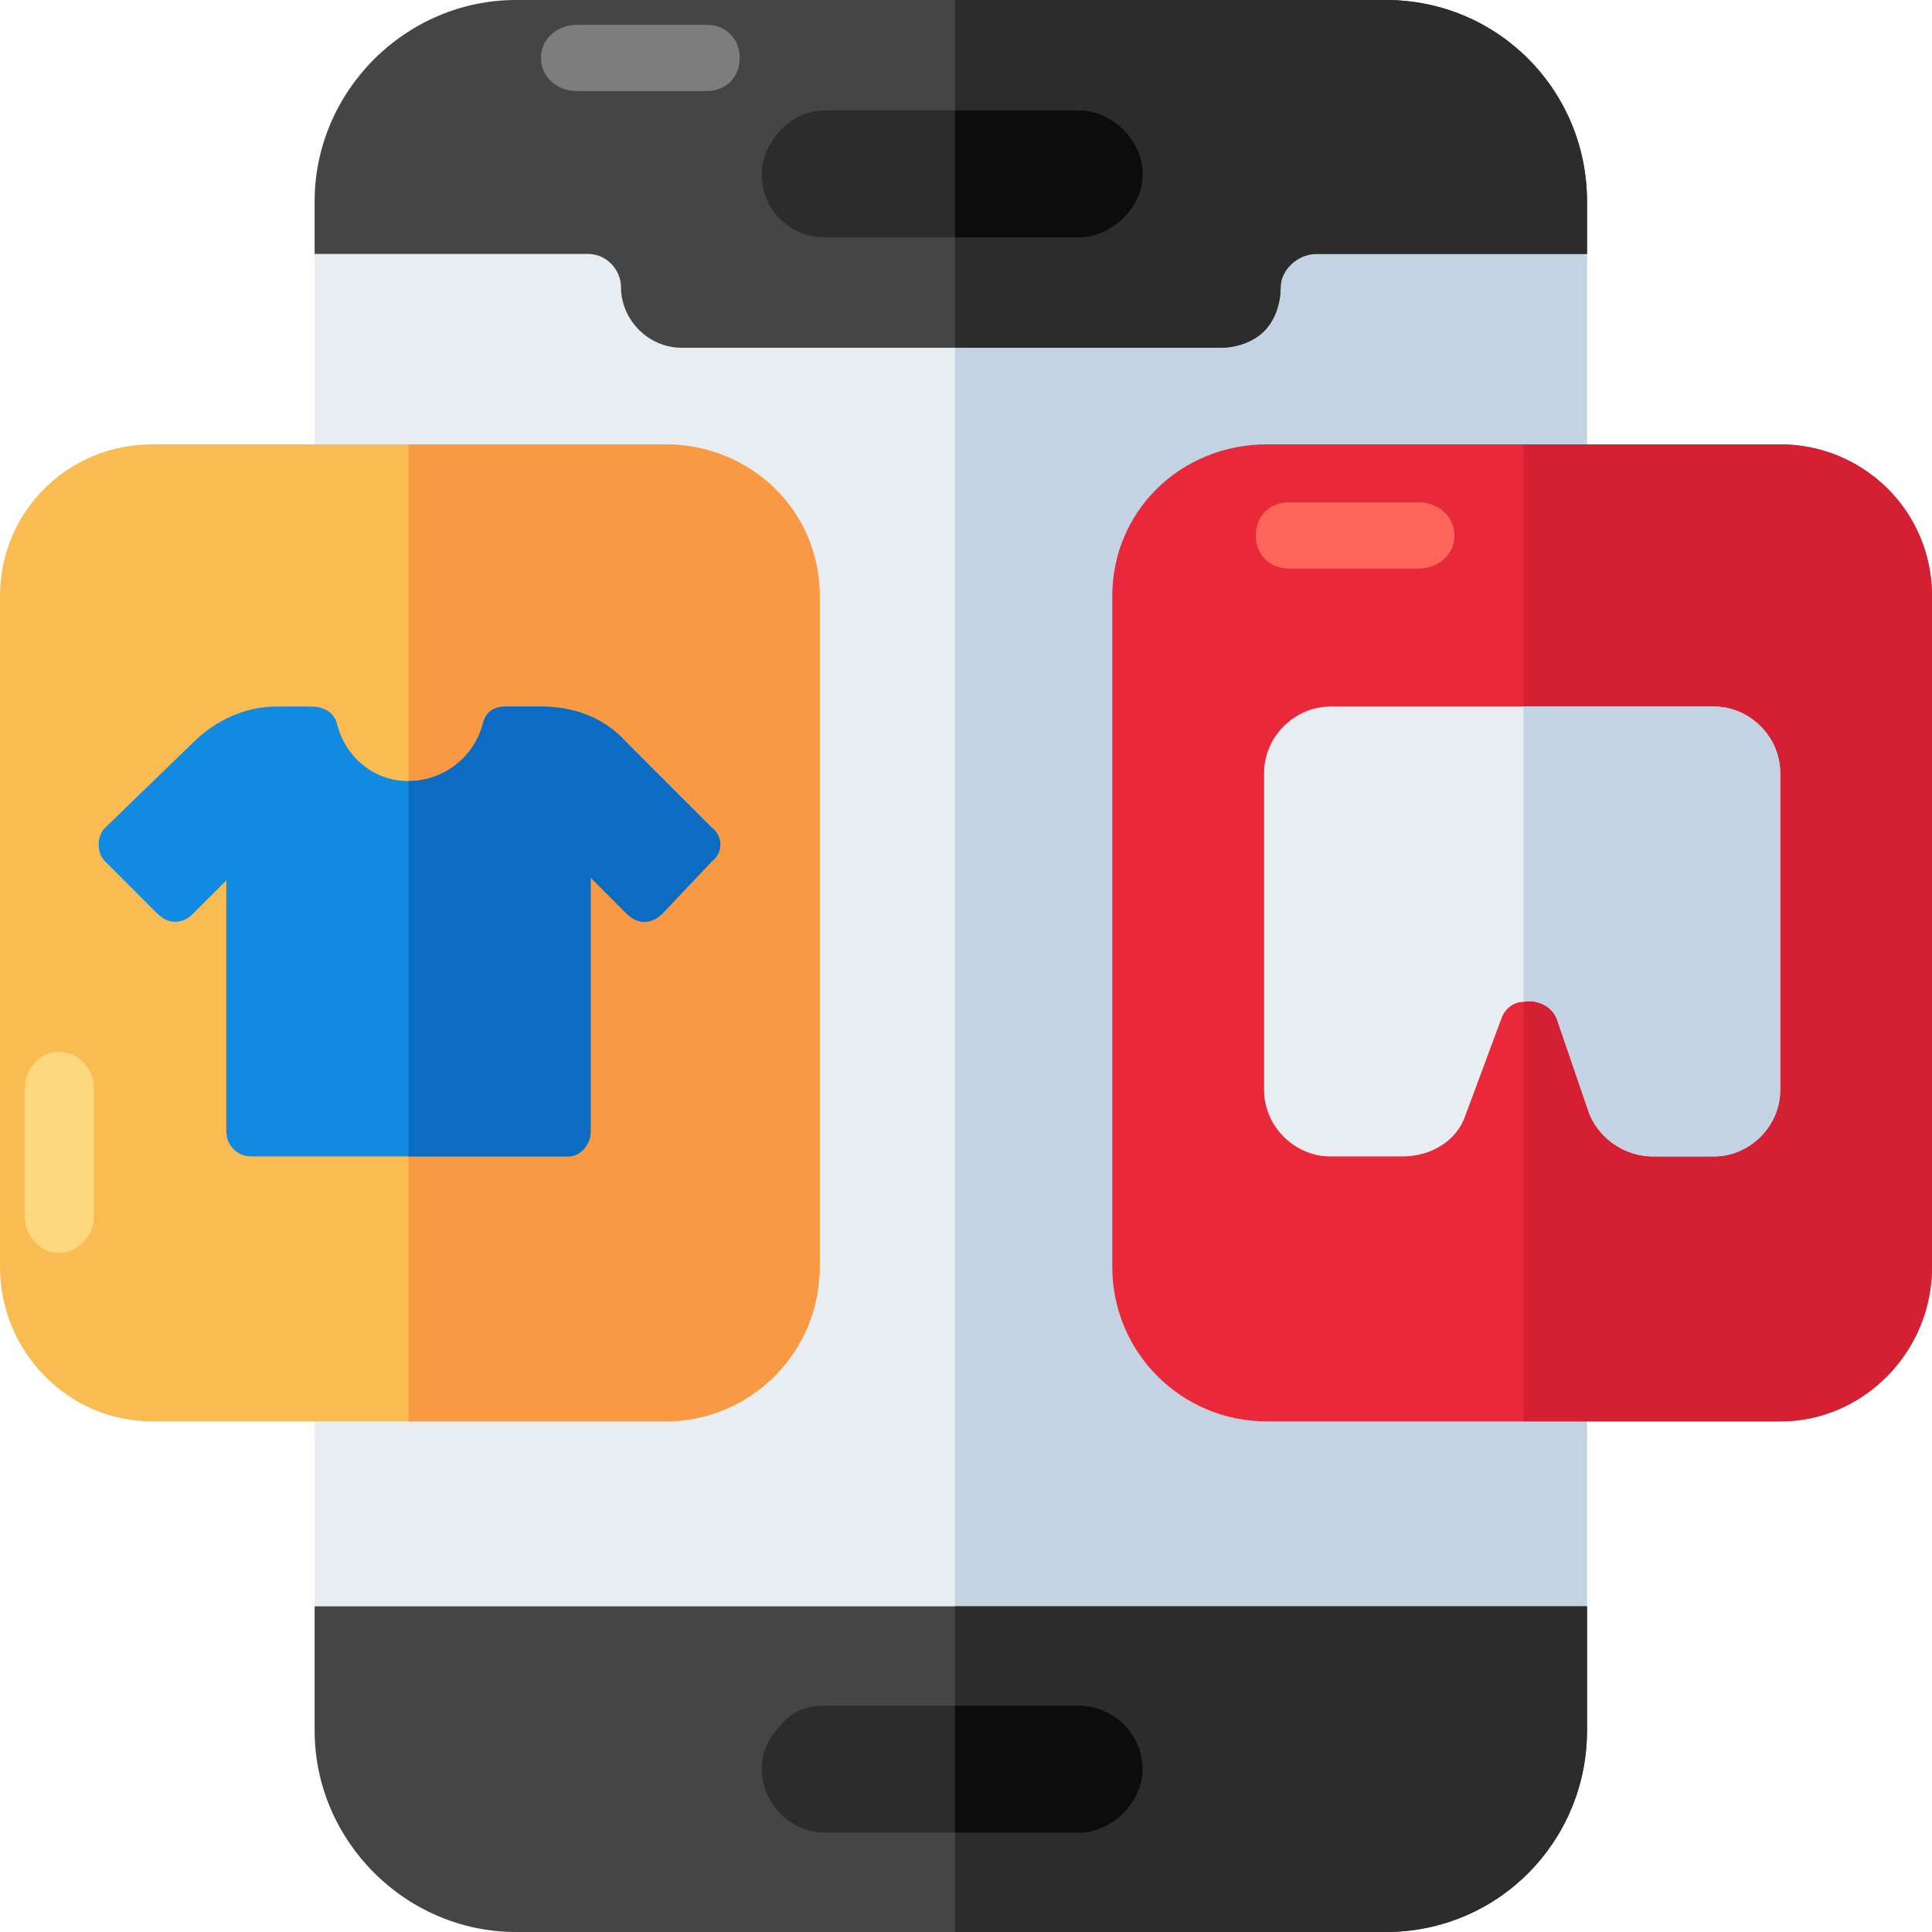
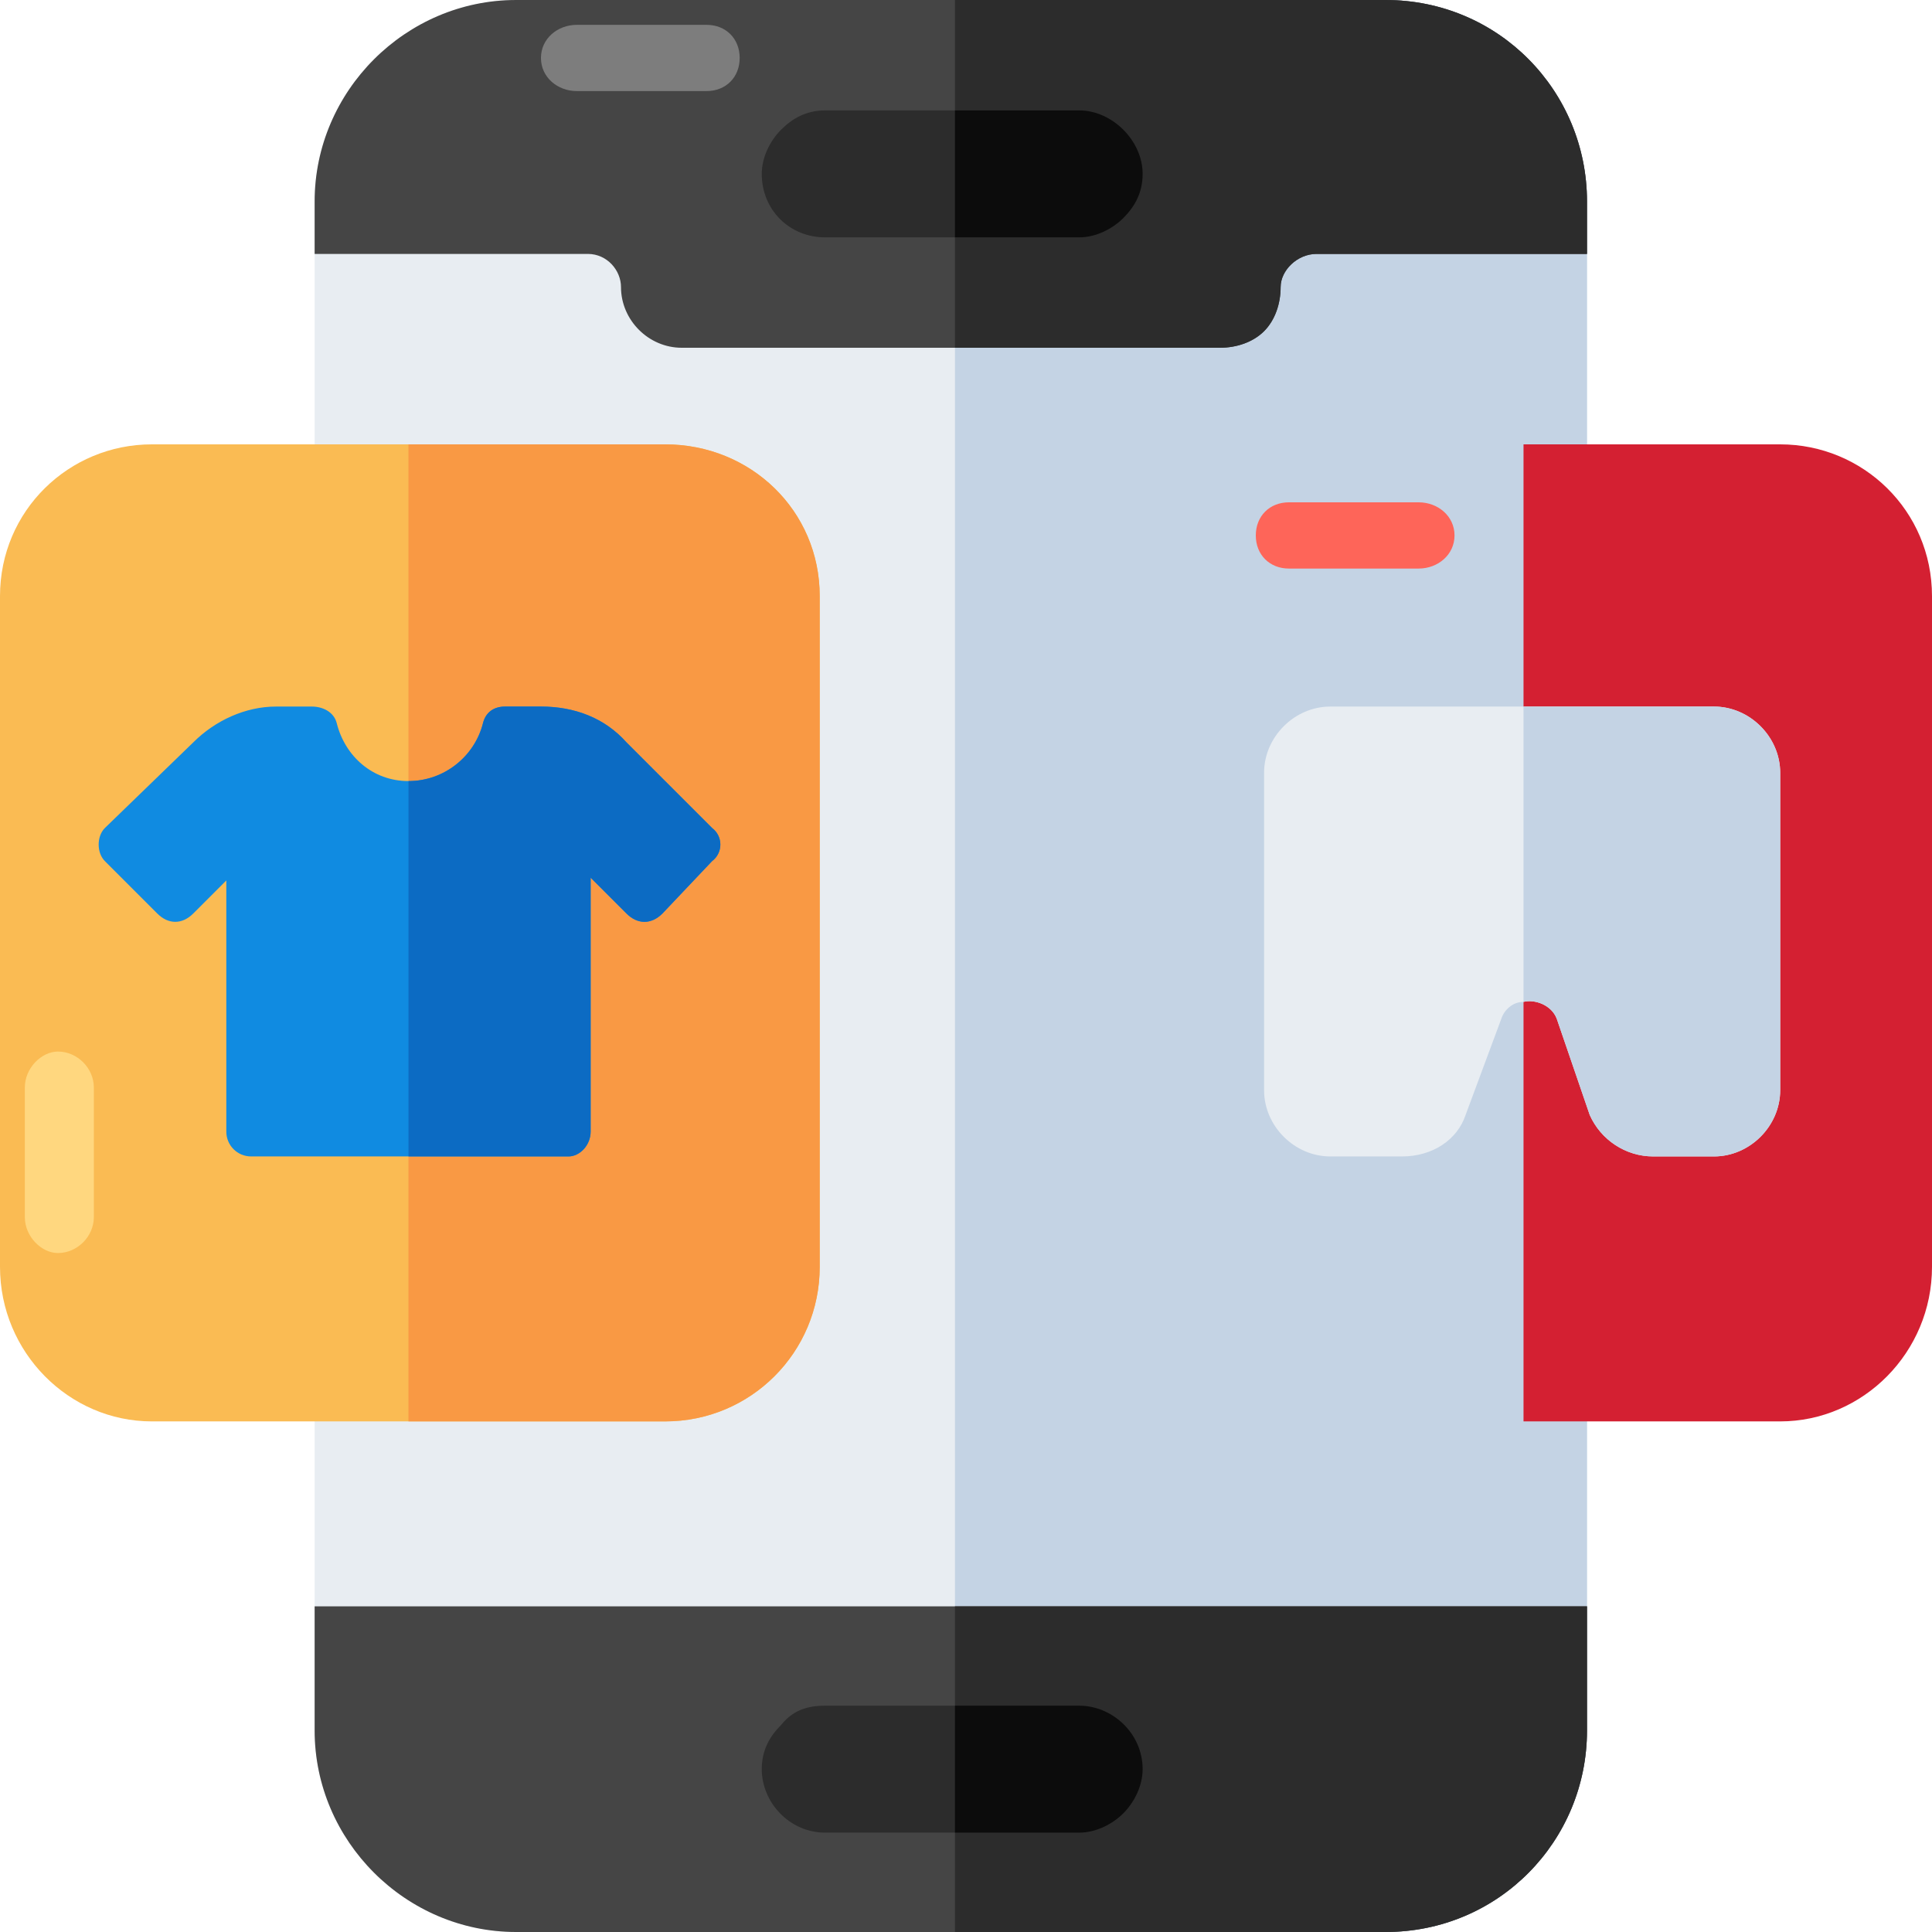
<svg xmlns="http://www.w3.org/2000/svg" version="1.2" viewBox="0 0 70 70" width="70" height="70">
  <style>.a{fill:#e8edf2}.b{fill:#c4d3e4}.c{fill:#454545}.d{fill:#2c2c2c}.e{fill:#0c0c0c}.f{fill:#7d7d7d}.g{fill:#fabb53}.h{fill:#f99944}.i{fill:#e9293a}.j{fill:#d42032}.k{fill:#108be1}.l{fill:#0c6bc3}.m{fill:#fe6559}.n{fill:#ffd77f}</style>
  <path class="a" d="m57.5 7.3v55.4c0 4-3.2 7.3-7.3 7.3h-31.5c-4 0-7.3-3.3-7.3-7.3v-55.4c0-4 3.3-7.3 7.3-7.3h31.5c4.1 0 7.3 3.3 7.3 7.3z" />
  <path class="b" d="m50.2 0h-15.6v70h15.6c4.1 0 7.3-3.3 7.3-7.3v-55.4c0-4-3.2-7.3-7.3-7.3z" />
  <path class="c" d="m57.5 58.2v4.5c0 4-3.2 7.3-7.3 7.3h-31.5c-4 0-7.3-3.3-7.3-7.3v-4.5z" />
  <path class="c" d="m57.5 7.3v1.9h-9.8c-0.7 0-1.3 0.6-1.3 1.2 0 0.6-0.2 1.2-0.6 1.6-0.4 0.4-1 0.6-1.6 0.6h-19.5c-1.2 0-2.2-1-2.2-2.2 0-0.6-0.5-1.2-1.2-1.2h-9.9v-1.9c0-4 3.3-7.3 7.3-7.3h31.5c4.1 0 7.3 3.3 7.3 7.3z" />
  <path class="d" d="m57.5 7.3v1.9h-9.8c-0.7 0-1.3 0.6-1.3 1.2 0 0.6-0.2 1.2-0.6 1.6-0.4 0.4-1 0.6-1.6 0.6h-9.6v-12.6h15.6c4.1 0 7.3 3.3 7.3 7.3z" />
  <path class="d" d="m57.5 58.2v4.5c0 4-3.2 7.3-7.3 7.3h-15.6v-11.8z" />
  <path class="d" d="m41.4 64.1c0 0.6-0.3 1.2-0.7 1.6-0.4 0.4-1 0.7-1.6 0.7h-9.2c-1.3 0-2.3-1.1-2.3-2.3 0-0.7 0.3-1.2 0.7-1.6 0.4-0.5 0.9-0.7 1.6-0.7h9.2c1.2 0 2.3 1 2.3 2.3z" />
  <path class="e" d="m41.4 64.1c0 0.6-0.3 1.2-0.7 1.6-0.4 0.4-1 0.7-1.6 0.7h-4.5v-4.6h4.5c1.2 0 2.3 1 2.3 2.3z" />
  <path class="d" d="m41.4 6.3c0 0.7-0.3 1.2-0.7 1.6-0.4 0.4-1 0.7-1.6 0.7h-9.2c-1.3 0-2.3-1-2.3-2.3 0-0.6 0.3-1.2 0.7-1.6 0.4-0.4 0.9-0.7 1.6-0.7h9.2c1.2 0 2.3 1.1 2.3 2.3z" />
  <path class="e" d="m41.4 6.3c0 0.7-0.3 1.2-0.7 1.6-0.4 0.4-1 0.7-1.6 0.7h-4.5v-4.6h4.5c1.2 0 2.3 1.1 2.3 2.3z" />
  <path class="f" d="m20.9 0.9h4.7c0.7 0 1.2 0.5 1.2 1.2 0 0.7-0.5 1.2-1.2 1.2h-4.7c-0.7 0-1.3-0.5-1.3-1.2 0-0.7 0.6-1.2 1.3-1.2z" />
  <path class="g" d="m29.7 21.6v24.3c0 3.1-2.5 5.6-5.6 5.6h-18.6c-3 0-5.5-2.5-5.5-5.6v-24.3c0-3.1 2.5-5.5 5.5-5.5h18.6c3.1 0 5.6 2.4 5.6 5.5z" />
  <path class="h" d="m24.1 16.1h-9.3v35.4h9.3c3.1 0 5.6-2.5 5.6-5.6v-24.3c0-3.1-2.5-5.5-5.6-5.5z" />
-   <path class="i" d="m70 21.6v24.3c0 3.1-2.5 5.6-5.5 5.6h-18.6c-3.1 0-5.6-2.5-5.6-5.6v-24.3c0-3.1 2.5-5.5 5.6-5.5h18.6c3 0 5.5 2.4 5.5 5.5z" />
  <path class="j" d="m64.5 16.1h-9.3v35.4h9.3c3 0 5.5-2.5 5.5-5.6v-24.3c0-3.1-2.5-5.5-5.5-5.5z" />
  <path class="a" d="m64.5 28v11.5c0 1.3-1.1 2.4-2.4 2.4h-2.2c-1 0-1.9-0.6-2.3-1.5l-1.2-3.5c-0.2-0.5-0.8-0.7-1.2-0.6-0.4 0-0.7 0.3-0.8 0.6l-1.3 3.5c-0.3 0.9-1.2 1.5-2.3 1.5h-2.6c-1.3 0-2.4-1.1-2.4-2.4v-11.5c0-1.3 1.1-2.4 2.4-2.4h13.9c1.3 0 2.4 1.1 2.4 2.4z" />
  <path class="b" d="m64.5 28v11.5c0 1.3-1.1 2.4-2.4 2.4h-2.2c-1 0-1.9-0.6-2.3-1.5l-1.2-3.5c-0.2-0.5-0.8-0.7-1.2-0.6v-10.7h6.9c1.3 0 2.4 1.1 2.4 2.4z" />
  <path class="k" d="m25.8 31.2l-1.8 1.9c-0.4 0.4-0.9 0.4-1.3 0l-1.3-1.3v9.2c0 0.5-0.4 0.9-0.8 0.9h-11.5c-0.5 0-0.9-0.4-0.9-0.9v-9.1l-1.2 1.2c-0.4 0.4-0.9 0.4-1.3 0l-1.9-1.9c-0.3-0.3-0.3-0.9 0-1.2l3.2-3.1c0.8-0.8 1.9-1.3 3-1.3h1.3c0.4 0 0.8 0.2 0.9 0.6 0.3 1.2 1.3 2.1 2.6 2.1 1.3 0 2.4-0.9 2.7-2.1 0.1-0.4 0.4-0.6 0.8-0.6h1.3c1.2 0 2.3 0.4 3.1 1.3l3.1 3.1c0.4 0.3 0.4 0.9 0 1.2z" />
  <path class="l" d="m25.8 31.2l-1.8 1.9c-0.4 0.4-0.9 0.4-1.3 0l-1.3-1.3v9.2c0 0.5-0.4 0.9-0.8 0.9h-5.8v-13.6c1.3 0 2.4-0.9 2.7-2.1 0.1-0.4 0.4-0.6 0.8-0.6h1.3c1.2 0 2.3 0.4 3.1 1.3l3.1 3.1c0.4 0.3 0.4 0.9 0 1.2z" />
  <path class="m" d="m46.7 18.2h4.7c0.7 0 1.3 0.5 1.3 1.2 0 0.7-0.6 1.2-1.3 1.2h-4.7c-0.7 0-1.2-0.5-1.2-1.2 0-0.7 0.5-1.2 1.2-1.2z" />
  <path class="n" d="m0.9 44.1v-4.7c0-0.7 0.6-1.3 1.2-1.3 0.7 0 1.3 0.6 1.3 1.3v4.7c0 0.7-0.6 1.3-1.3 1.3-0.6 0-1.2-0.6-1.2-1.3z" />
</svg>